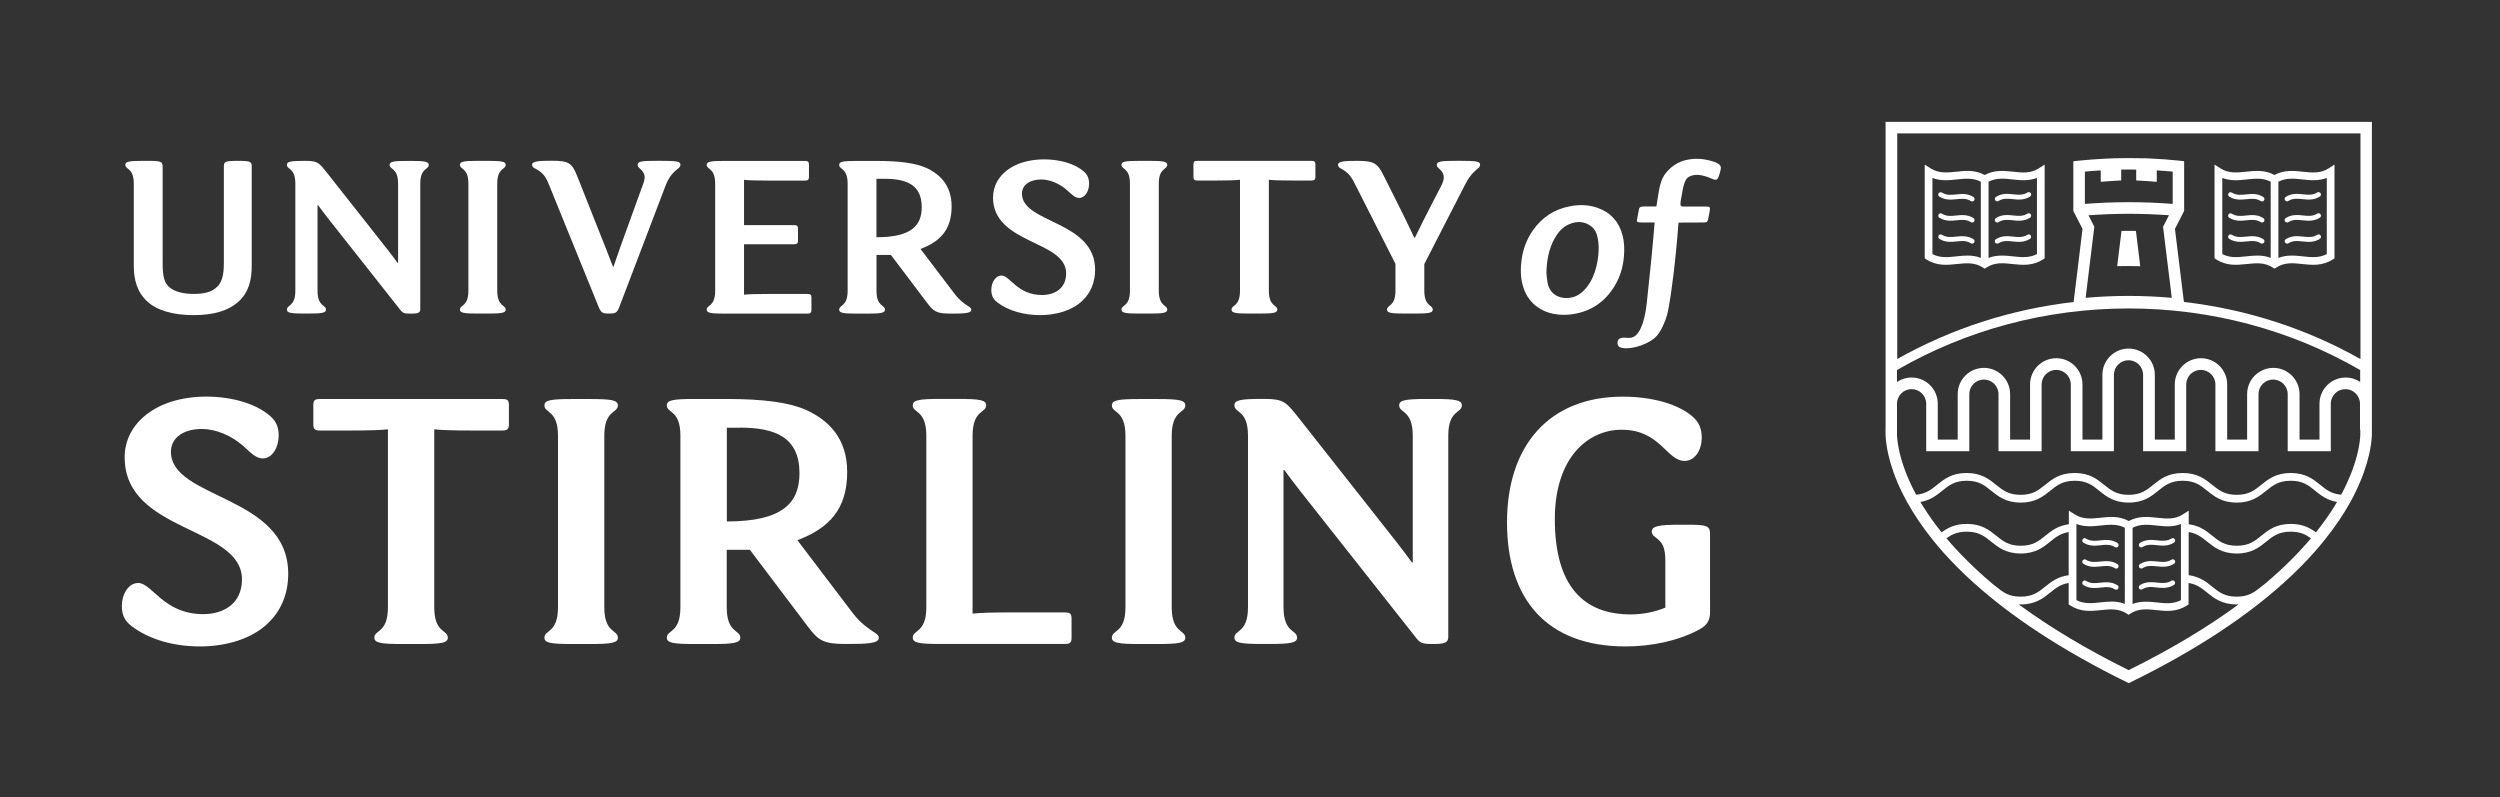
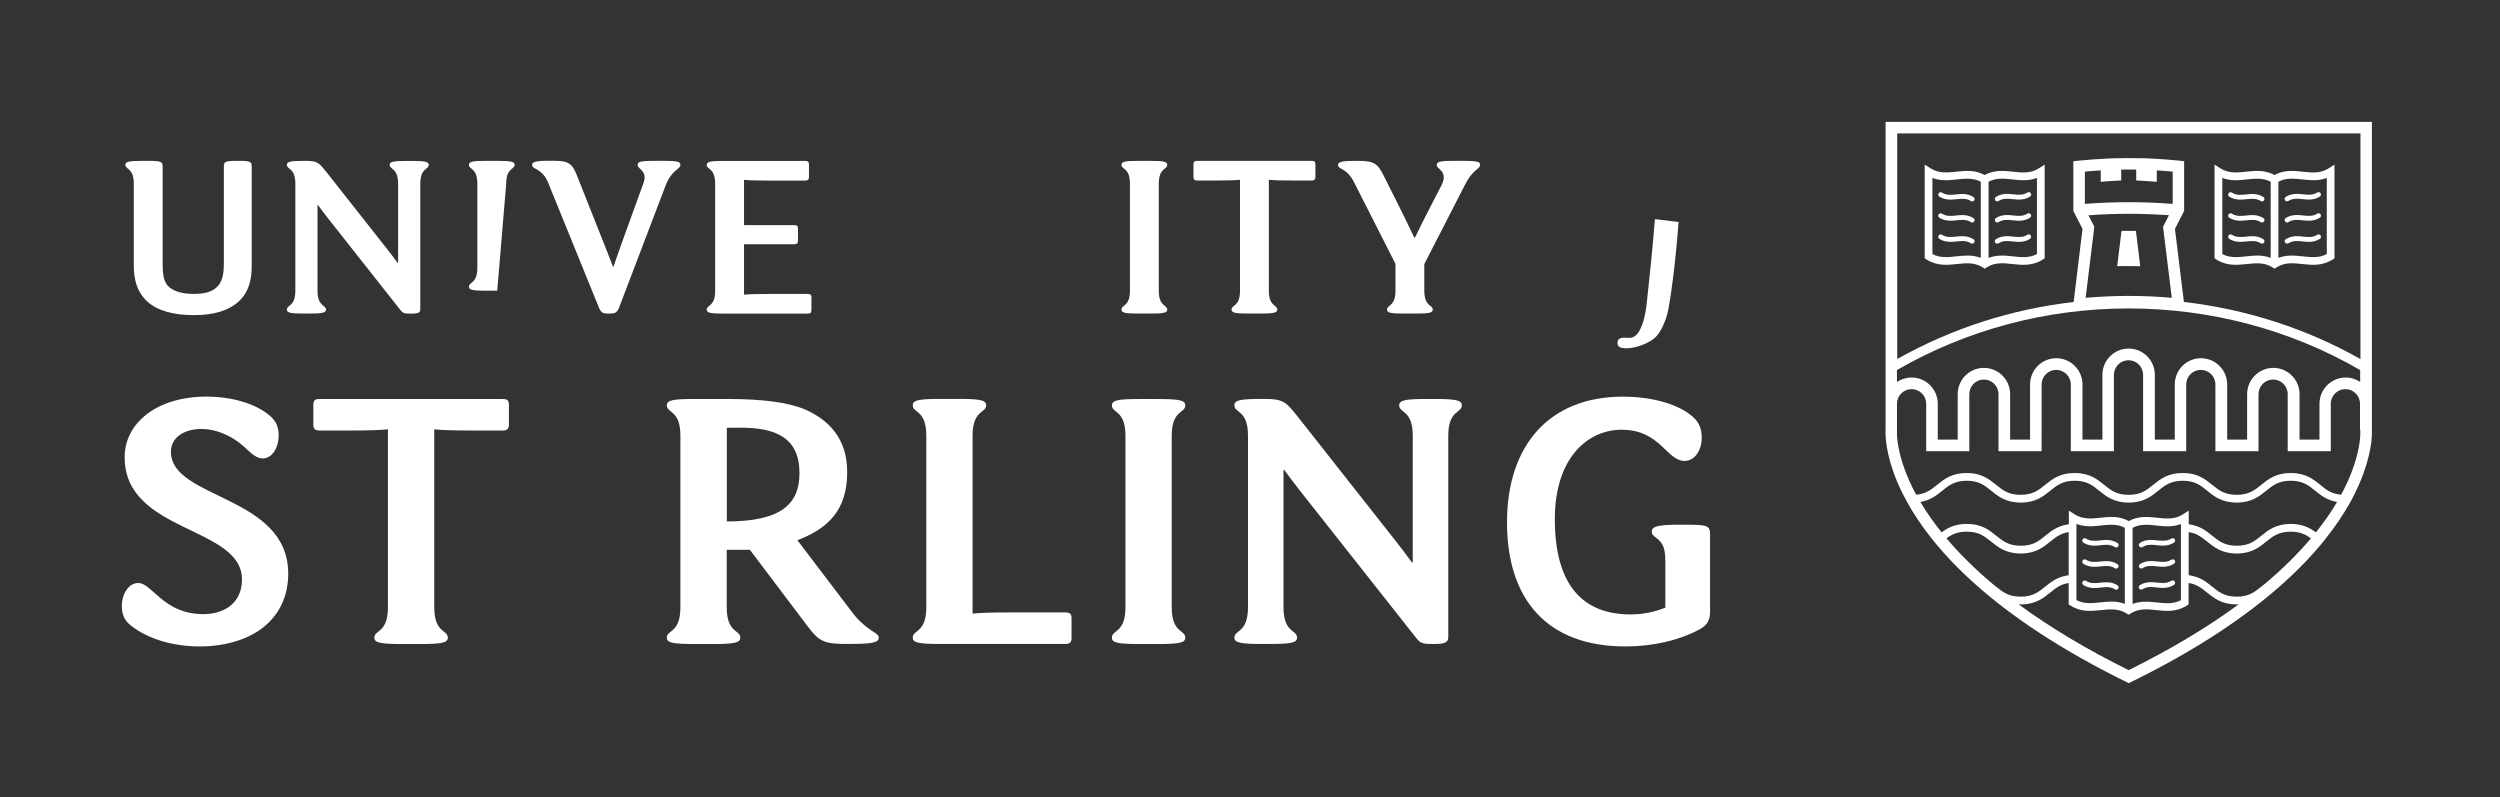
<svg xmlns="http://www.w3.org/2000/svg" version="1.1" id="svg1" width="435" height="138.76" viewBox="0 0 435 138.76" xml:space="preserve">
  <rect x="0" y="0" width="435" height="138.76" fill="#333333" stroke="none" />
  <defs id="defs1" />
  <style type="text/css" id="style1">
	.st0{fill:#FFFFFF;}
</style>
  <path d="m 21.69,79.56 c 0,-5.97 5.62,-10.55 14.23,-10.55 4.16,0 8.54,1.11 11.11,3.4 1.04,0.9 1.46,1.94 1.46,3.4 0,2.02 -1.11,3.96 -2.78,3.96 -1.04,0 -1.94,-0.83 -2.98,-1.8 -2.43,-2.29 -5.28,-3.33 -7.64,-3.33 -3.05,0 -5.35,1.46 -5.35,3.96 0,8.33 20.41,7.5 20.41,21.24 0,3.47 -1.25,6.46 -3.54,8.61 -2.78,2.71 -7.29,4.03 -11.8,4.03 -4.51,0 -8.89,-1.18 -12.01,-3.61 -1.25,-0.97 -1.6,-2.08 -1.6,-3.47 0,-1.94 1.11,-3.96 2.85,-3.96 2.43,0 4.37,5.42 11.32,5.42 3.61,0 6.73,-1.88 6.73,-6.04 0,-9.3 -20.41,-8.06 -20.41,-21.25" style="fill:#ffffff" id="path1-36" />
  <path d="m 87.44,69.43 c 0.83,0 1.11,0.21 1.11,1.04 v 3.4 c 0,0.76 -0.28,1.04 -1.11,1.04 h -5.21 c -3.4,0 -5.42,-0.07 -6.67,-0.21 V 105.67 c 0,4.51 2.36,3.89 2.36,5.28 0,0.9 -1.04,1.11 -4.86,1.11 h -3.06 c -3.82,0 -4.86,-0.21 -4.86,-1.11 0,-1.39 2.36,-0.76 2.36,-5.28 V 74.7 c -1.25,0.14 -3.26,0.21 -6.66,0.21 h -5.21 c -0.83,0 -1.11,-0.28 -1.11,-1.04 v -3.4 c 0,-0.83 0.28,-1.04 1.11,-1.04 h 31.8 z" style="fill:#ffffff" id="path2-0" />
-   <path d="m 105.15,105.67 c 0,4.51 2.36,3.89 2.36,5.28 0,0.9 -1.04,1.11 -4.86,1.11 h -3.06 c -3.82,0 -4.86,-0.21 -4.86,-1.11 0,-1.39 2.36,-0.77 2.36,-5.28 V 75.82 c 0,-4.51 -2.36,-3.89 -2.36,-5.28 0,-0.9 1.04,-1.11 4.86,-1.11 h 3.06 c 3.81,0 4.86,0.21 4.86,1.11 0,1.39 -2.36,0.76 -2.36,5.28 z" style="fill:#ffffff" id="path3-409" />
  <path d="m 138.75,94 9.23,12.15 c 1.32,1.81 2.43,2.78 4.37,4.03 0.42,0.28 0.56,0.49 0.56,0.83 0,0.97 -2.15,1.04 -5.69,1.04 -3.96,0 -4.79,-0.56 -6.67,-3.05 l -10.07,-13.33 h -4.03 V 105.67 c 0,4.51 2.36,3.89 2.36,5.28 0,0.9 -1.04,1.11 -4.86,1.11 h -3.06 c -3.82,0 -4.86,-0.21 -4.86,-1.11 0,-1.39 2.36,-0.76 2.36,-5.28 V 75.81 c 0,-4.51 -2.36,-3.89 -2.36,-5.28 0,-0.9 1.04,-1.11 4.86,-1.11 h 5.55 c 6.46,0 10.9,0.62 13.75,1.88 4.02,1.8 7.22,5 7.22,10.83 0,6.53 -3.2,9.79 -8.68,11.87 m -9.97,-19.58 h -2.29 v 16.31 c 9.58,0 12.64,-3.12 12.64,-8.4 0,-6.25 -4.23,-7.92 -10.34,-7.92" style="fill:#ffffff" id="path4-2" />
  <path d="m 185.34,106.57 c 0.83,0 1.11,0.21 1.11,1.04 v 3.4 c 0,0.76 -0.28,1.04 -1.11,1.04 h -21.66 c -3.82,0 -4.86,-0.21 -4.86,-1.11 0,-1.39 2.36,-0.76 2.36,-5.28 V 75.8 c 0,-4.51 -2.36,-3.89 -2.36,-5.28 0,-0.9 1.04,-1.11 4.86,-1.11 h 3.05 c 3.82,0 4.86,0.21 4.86,1.11 0,1.39 -2.36,0.76 -2.36,5.28 V 106.77 c 1.25,-0.14 3.26,-0.21 6.66,-0.21 h 9.44 z" style="fill:#ffffff" id="path5-4" />
  <path d="m 203.88,105.67 c 0,4.51 2.36,3.89 2.36,5.28 0,0.9 -1.04,1.11 -4.86,1.11 h -3.05 c -3.82,0 -4.86,-0.21 -4.86,-1.11 0,-1.39 2.36,-0.77 2.36,-5.28 V 75.82 c 0,-4.51 -2.36,-3.89 -2.36,-5.28 0,-0.9 1.04,-1.11 4.86,-1.11 h 3.05 c 3.82,0 4.86,0.21 4.86,1.11 0,1.39 -2.36,0.76 -2.36,5.28 z" style="fill:#ffffff" id="path6-9" />
  <path d="M 245.82,97.89 V 75.81 c 0,-4.51 -2.36,-3.89 -2.36,-5.28 0,-0.9 1.04,-1.11 4.86,-1.11 h 1.18 c 3.82,0 4.86,0.21 4.86,1.11 0,1.39 -2.36,0.76 -2.36,5.28 v 34.99 c 0,0.9 -0.42,1.25 -2.43,1.25 h -0.42 c -1.8,0 -2.08,-0.21 -2.84,-1.18 l -20,-25.34 c -0.97,-1.25 -2.15,-2.78 -2.84,-3.75 h -0.14 V 105.66 c 0,4.51 2.36,3.89 2.36,5.28 0,0.9 -1.04,1.11 -4.86,1.11 h -1.18 c -3.82,0 -4.86,-0.21 -4.86,-1.11 0,-1.39 2.36,-0.76 2.36,-5.28 V 75.8 c 0,-4.51 -2.36,-3.89 -2.36,-5.28 0,-0.9 1.04,-1.11 4.86,-1.11 h 0.42 c 3.33,0 3.75,0.62 5.76,3.12 l 17.01,21.59 c 0.97,1.25 2.15,2.78 2.84,3.75 h 0.14 z" style="fill:#ffffff" id="path7-2" />
  <path d="m 282.2,74.77 c -5.97,0 -11.66,4.93 -11.66,15.55 0,11.66 5,16.59 13.19,16.59 2.15,0 4.16,-0.42 6.04,-1.18 v -8.05 c 0,-2.5 -0.49,-3.26 -1.67,-4.16 -0.56,-0.42 -0.69,-0.63 -0.69,-1.04 0,-0.97 1.39,-1.18 5,-1.18 h 1.11 c 3.68,0 4.03,0.21 4.03,1.74 V 106.44 c 0,1.39 -0.41,2.29 -1.8,3.05 -3.54,1.94 -8.19,2.99 -12.91,2.99 -13.68,0 -20.62,-8.19 -20.62,-21.59 0,-13.4 7.36,-21.87 20.14,-21.87 5.34,0 9.79,1.39 12.15,3.47 1.11,0.97 1.59,2.08 1.59,3.68 0,2.15 -1.18,4.03 -2.99,4.03 -3.12,0 -4.23,-5.42 -10.9,-5.42" style="fill:#ffffff" id="path8-91" />
  <path d="m 410.69,62.46 c -9.4,-5.3 -19.84,-8.66 -30.69,-9.92 l -1.56,-12.71 1.6,-3.13 v -8.65 l -0.9,-0.1 c -1.62,-0.17 -3.24,-0.29 -4.83,-0.36 l -1.05,-0.05 v 0 c 0,0 -0.53,0 -0.53,0 -0.83,-0.02 -1.59,-0.03 -2.33,-0.03 -0.74,0 -1.52,0.01 -2.34,0.03 l -0.52,0.02 v 0 c 0,0 -1.05,0.04 -1.05,0.04 -1.59,0.07 -3.21,0.2 -4.83,0.36 l -0.9,0.1 v 8.65 l 1.6,3.12 -1.55,12.72 c -10.84,1.25 -21.29,4.62 -30.69,9.92 V 23.21 h 80.6 v 39.24 z m -47.3,-25 c 2.34,-0.17 4.69,-0.26 7.01,-0.26 2.32,0 4.66,0.09 7,0.25 l -1.03,2.01 1.52,12.36 c -2.5,-0.22 -5.01,-0.33 -7.49,-0.33 -2.48,0 -5,0.11 -7.5,0.33 l 1.51,-12.37 -1.02,-2 z m 3.22,-5.91 c 0.48,-0.04 0.98,-0.07 1.52,-0.1 l 0.96,-0.05 v -1.89 c 0.89,-0.02 1.71,-0.02 2.61,0 v 1.89 l 0.96,0.05 c 0.56,0.03 1.06,0.06 1.53,0.1 l 1.09,0.09 v -1.99 c 0.92,0.06 1.84,0.12 2.77,0.21 v 5.62 c -2.55,-0.2 -5.11,-0.3 -7.64,-0.3 -2.53,0 -5.09,0.1 -7.64,0.3 v -5.62 c 0.92,-0.09 1.84,-0.16 2.76,-0.21 v 1.99 l 1.09,-0.09 z m 44.08,34.92 c -0.73,-0.49 -1.6,-0.78 -2.54,-0.78 -2.51,0 -4.56,2.04 -4.56,4.56 v 6.24 h -3.47 v -7.92 c 0,-2.51 -2.05,-4.56 -4.56,-4.56 -2.51,0 -4.56,2.05 -4.56,4.56 v 7.92 h -3.47 v -9.6 c 0,-2.51 -2.05,-4.56 -4.56,-4.56 -2.51,0 -4.56,2.05 -4.56,4.56 v 9.6 h -3.47 v -11.28 c 0,-2.51 -2.04,-4.56 -4.56,-4.56 -2.52,0 -4.56,2.05 -4.56,4.56 v 11.28 h -3.47 v -9.6 c 0,-2.51 -2.04,-4.56 -4.56,-4.56 -2.52,0 -4.56,2.05 -4.56,4.56 v 9.6 h -3.47 v -7.92 c 0,-2.51 -2.04,-4.56 -4.56,-4.56 -2.52,0 -4.56,2.05 -4.56,4.56 v 7.92 h -3.47 v -6.24 c 0,-2.52 -2.04,-4.56 -4.56,-4.56 -0.94,0 -1.82,0.29 -2.54,0.78 v -2.08 c 12.1,-7.01 26.01,-10.72 40.3,-10.72 14.29,0 28.2,3.71 40.3,10.72 v 2.08 z m 0,8.29 v 0.97 c -0.03,0.62 -0.13,1.57 -0.4,2.79 -0.39,1.75 -1.21,4.38 -2.93,7.56 -1.7,-0.15 -2.62,-0.88 -3.65,-1.73 -1.19,-0.96 -2.53,-2.05 -5.12,-2.05 -2.59,0 -3.93,1.09 -5.12,2.05 -1.16,0.94 -2.16,1.75 -4.28,1.75 -2.12,0 -3.11,-0.81 -4.28,-1.75 -1.19,-0.96 -2.53,-2.05 -5.12,-2.05 -2.59,0 -3.93,1.09 -5.12,2.05 -1.16,0.94 -2.16,1.75 -4.28,1.75 -2.12,0 -3.12,-0.81 -4.28,-1.75 -1.19,-0.96 -2.53,-2.05 -5.12,-2.05 -2.59,0 -3.93,1.09 -5.12,2.05 -1.16,0.94 -2.16,1.75 -4.28,1.75 -2.12,0 -3.11,-0.81 -4.28,-1.75 -1.19,-0.96 -2.53,-2.05 -5.12,-2.05 -2.59,0 -3.93,1.09 -5.12,2.05 -1.04,0.84 -1.96,1.58 -3.66,1.73 -1.72,-3.18 -2.54,-5.81 -2.93,-7.56 -0.27,-1.23 -0.37,-2.18 -0.4,-2.79 v -5.48 c 0,-1.41 1.14,-2.54 2.54,-2.54 1.4,0 2.54,1.14 2.54,2.54 v 8.26 h 7.5 v -9.93 c 0,-1.4 1.14,-2.54 2.54,-2.54 1.4,0 2.54,1.14 2.54,2.54 v 9.93 h 7.5 V 66.9 c 0,-1.4 1.14,-2.54 2.54,-2.54 1.4,0 2.54,1.14 2.54,2.54 v 11.61 h 7.5 V 65.22 c 0,-1.4 1.14,-2.54 2.54,-2.54 1.4,0 2.54,1.14 2.54,2.54 v 13.29 h 7.5 V 66.9 c 0,-1.4 1.14,-2.54 2.54,-2.54 1.4,0 2.54,1.14 2.54,2.54 v 11.61 h 7.5 v -9.93 c 0,-1.4 1.14,-2.54 2.54,-2.54 1.4,0 2.54,1.14 2.54,2.54 v 9.93 h 7.5 v -8.26 c 0,-1.41 1.14,-2.54 2.54,-2.54 1.4,0 2.54,1.14 2.54,2.54 v 4.51 z m -4.45,13.27 c -0.96,1.54 -2.05,3.08 -3.27,4.6 -1.04,-0.77 -2.31,-1.47 -4.37,-1.47 -2.59,0 -3.93,1.09 -5.12,2.05 -1.16,0.94 -2.16,1.75 -4.28,1.75 -2.12,0 -3.11,-0.81 -4.28,-1.75 -1.01,-0.83 -2.15,-1.74 -4.08,-1.99 v -2.37 l -0.64,0.41 -0.39,0.25 c -1.43,0.91 -2.9,0.75 -4.45,0.58 -1.6,-0.17 -3.25,-0.35 -4.95,0.57 -1.7,-0.92 -3.35,-0.75 -4.95,-0.57 -1.55,0.16 -3.02,0.32 -4.45,-0.58 l -0.39,-0.25 -0.64,-0.41 v 2.37 c -1.93,0.25 -3.06,1.16 -4.08,1.99 -1.16,0.94 -2.16,1.75 -4.28,1.75 -2.12,0 -3.11,-0.81 -4.28,-1.75 -1.19,-0.96 -2.53,-2.05 -5.12,-2.05 -2.07,0 -3.34,0.7 -4.38,1.47 -1.23,-1.53 -2.32,-3.07 -3.28,-4.61 -0.14,-0.23 -0.28,-0.46 -0.41,-0.68 1.76,-0.3 2.82,-1.16 3.79,-1.94 1.16,-0.94 2.16,-1.75 4.28,-1.75 2.12,0 3.11,0.81 4.27,1.75 1.19,0.96 2.53,2.05 5.12,2.05 2.59,0 3.93,-1.09 5.12,-2.05 1.16,-0.94 2.16,-1.75 4.28,-1.75 2.12,0 3.11,0.81 4.27,1.75 1.19,0.96 2.53,2.05 5.12,2.05 2.59,0 3.93,-1.09 5.12,-2.05 1.16,-0.94 2.16,-1.75 4.28,-1.75 2.12,0 3.11,0.81 4.27,1.75 1.19,0.96 2.53,2.05 5.12,2.05 2.59,0 3.93,-1.09 5.12,-2.05 1.16,-0.94 2.16,-1.75 4.28,-1.75 2.12,0 3.11,0.81 4.27,1.75 0.97,0.78 2.03,1.65 3.79,1.94 -0.13,0.22 -0.27,0.45 -0.41,0.68 m -12.08,13.51 c -0.24,0.18 -0.47,0.36 -0.69,0.54 -1.16,0.94 -2.16,1.75 -4.28,1.75 -2.12,0 -3.11,-0.81 -4.28,-1.75 -1.01,-0.82 -2.15,-1.74 -4.08,-1.99 v -7.5 c 1.44,0.22 2.28,0.91 3.24,1.68 1.19,0.96 2.53,2.05 5.12,2.05 2.59,0 3.93,-1.09 5.12,-2.05 1.16,-0.94 2.16,-1.75 4.28,-1.75 1.65,0 2.62,0.5 3.52,1.16 -2.26,2.67 -4.91,5.3 -7.95,7.86 m -23.09,3.56 V 91.84 c 1.33,-0.7 2.7,-0.56 4.14,-0.4 0.7,0.07 1.4,0.15 2.12,0.14 0.71,-0.01 1.43,-0.12 2.15,-0.4 0,0 0,0 0,0 v 0 V 104.43 c -1.33,0.7 -2.7,0.56 -4.14,0.4 -0.75,-0.08 -1.52,-0.16 -2.3,-0.13 -0.65,0.03 -1.31,0.14 -1.98,0.39 m -9.76,-0.67 v -13.25 0 c 0,0 0,0 0,0 0.73,0.28 1.45,0.38 2.16,0.4 0.71,0.02 1.42,-0.06 2.12,-0.14 1.44,-0.15 2.81,-0.3 4.14,0.4 V 105.08 c -0.67,-0.26 -1.33,-0.37 -1.98,-0.4 -0.12,0 -0.24,0 -0.36,0 -0.65,0 -1.3,0.07 -1.94,0.14 -1.44,0.15 -2.81,0.3 -4.14,-0.4 m 9.09,12.19 c -7.28,-3.6 -13.69,-7.44 -19.14,-11.45 0.12,0 0.23,0.01 0.35,0.01 2.59,0 3.93,-1.09 5.12,-2.05 0.95,-0.77 1.8,-1.46 3.23,-1.68 v 3.73 l 0.31,0.2 c 1.83,1.16 3.6,0.97 5.31,0.79 1.55,-0.16 3.02,-0.32 4.45,0.58 l 0.36,0.23 0.36,-0.23 c 1.43,-0.91 2.9,-0.75 4.45,-0.58 1.71,0.18 3.49,0.37 5.31,-0.79 l 0.31,-0.2 v -3.73 c 1.44,0.22 2.28,0.91 3.24,1.68 1.19,0.96 2.53,2.05 5.12,2.05 0.12,0 0.24,0 0.35,-0.01 -5.45,4.01 -11.86,7.85 -19.15,11.45 m -23.76,-15.1 c -3.03,-2.56 -5.68,-5.18 -7.92,-7.84 0.9,-0.67 1.87,-1.16 3.52,-1.16 2.11,0 3.11,0.81 4.27,1.75 1.19,0.96 2.53,2.05 5.12,2.05 2.59,0 3.93,-1.09 5.12,-2.05 0.95,-0.77 1.8,-1.45 3.23,-1.68 V 100.09 c -1.93,0.25 -3.06,1.16 -4.08,1.98 -1.16,0.94 -2.16,1.75 -4.28,1.75 -2.12,0 -3.11,-0.81 -4.28,-1.75 -0.23,-0.19 -0.46,-0.38 -0.72,-0.57 m 66.12,-26.74 v 0 -53.56 h -84.62 v 53.56 c 0,0 -0.03,0.37 0,1.04 0.04,0.76 0.16,1.9 0.5,3.38 0.41,1.79 1.15,4.06 2.46,6.69 0.25,0.5 0.52,1.01 0.81,1.53 1.11,2 2.54,4.17 4.39,6.48 0.28,0.34 0.56,0.69 0.85,1.04 1.39,1.65 2.99,3.36 4.84,5.12 0.51,0.48 1.04,0.97 1.59,1.46 6.17,5.54 14.81,11.48 26.87,17.37 12.07,-5.88 20.7,-11.83 26.87,-17.37 0.55,-0.49 1.08,-0.98 1.58,-1.46 1.85,-1.76 3.46,-3.47 4.84,-5.12 0.29,-0.35 0.58,-0.69 0.85,-1.04 1.85,-2.31 3.28,-4.48 4.39,-6.47 0.29,-0.52 0.56,-1.03 0.8,-1.53 1.31,-2.63 2.05,-4.91 2.47,-6.7 0.34,-1.47 0.46,-2.62 0.5,-3.38 0.03,-0.67 0,-1.03 0,-1.04" style="fill:#ffffff" id="path9-09" />
  <path d="m 386.68,30.96 c 1.46,0.57 2.89,0.41 4.28,0.26 1.44,-0.15 2.81,-0.3 4.14,0.4 v 13.25 c -0.79,-0.31 -1.57,-0.4 -2.34,-0.4 -0.66,0 -1.3,0.07 -1.94,0.14 -1.44,0.15 -2.81,0.3 -4.14,-0.4 z m 9.76,0.66 c 1.33,-0.7 2.7,-0.56 4.14,-0.4 1.39,0.15 2.82,0.3 4.28,-0.26 v 13.25 c -1.33,0.7 -2.7,0.56 -4.14,0.4 -1.39,-0.15 -2.82,-0.3 -4.28,0.27 V 31.63 Z m -5.48,14.32 c 1.55,-0.16 3.02,-0.32 4.45,0.58 l 0.36,0.23 0.36,-0.23 c 1.43,-0.91 2.9,-0.75 4.45,-0.58 1.71,0.18 3.49,0.37 5.31,-0.79 l 0.31,-0.2 V 28.64 l -1.03,0.66 c -1.43,0.91 -2.9,0.75 -4.45,0.58 -1.6,-0.17 -3.26,-0.35 -4.96,0.57 -1.7,-0.92 -3.35,-0.75 -4.95,-0.57 -1.55,0.16 -3.02,0.32 -4.45,-0.58 l -1.03,-0.66 v 16.31 l 0.31,0.2 c 1.82,1.16 3.6,0.97 5.31,0.79" style="fill:#ffffff" id="path10-30" />
  <path d="m 387.89,34.21 c 1.04,0.66 2.08,0.54 3.01,0.45 0.86,-0.09 1.68,-0.18 2.47,0.32 0.07,0.05 0.15,0.07 0.23,0.07 0.14,0 0.27,-0.07 0.35,-0.19 0.12,-0.2 0.07,-0.46 -0.13,-0.58 -1.04,-0.66 -2.09,-0.55 -3.01,-0.45 -0.86,0.09 -1.68,0.18 -2.47,-0.32 -0.2,-0.12 -0.45,-0.07 -0.58,0.13 -0.12,0.2 -0.07,0.45 0.13,0.58" style="fill:#ffffff" id="path11-03" />
  <path d="m 387.89,37.88 c 1.04,0.66 2.08,0.55 3.01,0.45 0.86,-0.09 1.68,-0.18 2.47,0.32 0.07,0.05 0.15,0.07 0.23,0.07 0.14,0 0.27,-0.07 0.35,-0.19 0.12,-0.2 0.07,-0.46 -0.13,-0.58 -1.04,-0.66 -2.09,-0.55 -3.01,-0.45 -0.86,0.09 -1.68,0.18 -2.47,-0.32 -0.2,-0.12 -0.45,-0.07 -0.58,0.13 -0.12,0.2 -0.07,0.45 0.13,0.58" style="fill:#ffffff" id="path12-01" />
  <path d="m 390.9,42.01 c 0.86,-0.09 1.68,-0.18 2.47,0.32 0.07,0.05 0.15,0.06 0.22,0.06 0.14,0 0.28,-0.07 0.36,-0.19 0.12,-0.2 0.07,-0.45 -0.13,-0.58 -1.04,-0.66 -2.09,-0.54 -3.01,-0.45 -0.86,0.09 -1.68,0.18 -2.47,-0.32 -0.2,-0.12 -0.46,-0.07 -0.58,0.13 -0.12,0.19 -0.07,0.45 0.13,0.58 1.04,0.66 2.09,0.54 3.01,0.45" style="fill:#ffffff" id="path13-98" />
  <path d="m 400.65,42.01 c 0.92,0.1 1.97,0.21 3.01,-0.45 0.19,-0.12 0.25,-0.39 0.13,-0.58 -0.12,-0.2 -0.38,-0.26 -0.58,-0.13 -0.79,0.5 -1.6,0.41 -2.47,0.32 -0.92,-0.1 -1.97,-0.21 -3.01,0.45 -0.2,0.12 -0.25,0.38 -0.13,0.58 0.08,0.13 0.22,0.19 0.36,0.19 0.08,0 0.15,-0.02 0.22,-0.06 0.79,-0.5 1.61,-0.41 2.47,-0.32" style="fill:#ffffff" id="path14-6" />
  <path d="m 397.95,38.72 c 0.08,0 0.15,-0.02 0.22,-0.07 0.79,-0.5 1.61,-0.41 2.47,-0.32 0.92,0.1 1.97,0.21 3.01,-0.45 0.2,-0.12 0.25,-0.38 0.13,-0.58 -0.12,-0.2 -0.38,-0.25 -0.58,-0.13 -0.79,0.5 -1.61,0.41 -2.47,0.32 -0.92,-0.1 -1.97,-0.21 -3.01,0.45 -0.19,0.12 -0.25,0.38 -0.13,0.58 0.08,0.12 0.22,0.19 0.36,0.19" style="fill:#ffffff" id="path15-9" />
  <path d="m 397.95,35.04 c 0.08,0 0.15,-0.02 0.22,-0.07 0.79,-0.5 1.61,-0.41 2.47,-0.32 0.92,0.1 1.97,0.21 3.01,-0.45 0.2,-0.12 0.25,-0.38 0.13,-0.58 -0.12,-0.19 -0.38,-0.25 -0.58,-0.13 -0.79,0.5 -1.61,0.41 -2.47,0.32 -0.92,-0.1 -1.97,-0.21 -3.01,0.45 -0.19,0.12 -0.25,0.38 -0.13,0.58 0.08,0.12 0.22,0.19 0.36,0.19" style="fill:#ffffff" id="path16-0" />
  <path d="m 336.24,30.96 c 1.46,0.57 2.89,0.41 4.28,0.26 1.44,-0.15 2.81,-0.3 4.14,0.4 v 13.25 c -0.79,-0.31 -1.57,-0.4 -2.34,-0.4 -0.65,0 -1.3,0.07 -1.94,0.14 -1.44,0.16 -2.81,0.3 -4.14,-0.4 z m 9.77,0.66 c 1.33,-0.7 2.7,-0.56 4.14,-0.4 1.39,0.15 2.82,0.3 4.28,-0.26 v 13.25 c -1.33,0.7 -2.7,0.56 -4.14,0.4 -1.39,-0.15 -2.82,-0.3 -4.28,0.27 V 31.63 Z m -5.48,14.32 c 1.55,-0.16 3.02,-0.32 4.45,0.58 l 0.36,0.23 0.36,-0.23 c 1.43,-0.91 2.9,-0.75 4.45,-0.58 1.71,0.18 3.49,0.37 5.31,-0.79 l 0.31,-0.2 V 28.64 l -1.03,0.66 c -1.43,0.91 -2.9,0.75 -4.45,0.58 -1.6,-0.17 -3.26,-0.35 -4.96,0.57 -1.7,-0.92 -3.35,-0.75 -4.95,-0.57 -1.55,0.16 -3.02,0.32 -4.45,-0.58 l -1.03,-0.66 v 16.31 l 0.31,0.2 c 1.82,1.16 3.6,0.97 5.31,0.79" style="fill:#ffffff" id="path17-1" />
  <path d="m 337.45,34.21 c 1.04,0.66 2.08,0.54 3.01,0.45 0.86,-0.09 1.68,-0.18 2.47,0.32 0.07,0.05 0.15,0.07 0.23,0.07 0.14,0 0.27,-0.07 0.35,-0.19 0.12,-0.2 0.07,-0.46 -0.13,-0.58 -1.04,-0.66 -2.09,-0.55 -3.01,-0.45 -0.86,0.09 -1.68,0.18 -2.47,-0.32 -0.2,-0.12 -0.45,-0.07 -0.58,0.13 -0.12,0.2 -0.07,0.45 0.13,0.58" style="fill:#ffffff" id="path18-64" />
  <path d="m 337.45,37.88 c 1.04,0.66 2.08,0.54 3.01,0.45 0.86,-0.09 1.68,-0.18 2.47,0.32 0.07,0.05 0.15,0.07 0.23,0.07 0.14,0 0.27,-0.07 0.35,-0.19 0.12,-0.2 0.07,-0.46 -0.13,-0.58 -1.04,-0.66 -2.09,-0.55 -3.01,-0.45 -0.86,0.09 -1.68,0.18 -2.47,-0.32 -0.2,-0.12 -0.45,-0.07 -0.58,0.13 -0.12,0.2 -0.07,0.45 0.13,0.58" style="fill:#ffffff" id="path19-4" />
  <path d="m 340.46,42.01 c 0.86,-0.09 1.68,-0.18 2.47,0.32 0.07,0.05 0.15,0.06 0.22,0.06 0.14,0 0.28,-0.07 0.36,-0.19 0.12,-0.2 0.07,-0.45 -0.13,-0.58 -1.04,-0.66 -2.09,-0.54 -3.01,-0.45 -0.86,0.09 -1.68,0.18 -2.47,-0.32 -0.2,-0.12 -0.46,-0.07 -0.58,0.13 -0.12,0.19 -0.07,0.45 0.13,0.58 1.04,0.66 2.09,0.54 3.01,0.45" style="fill:#ffffff" id="path20-8" />
  <path d="m 350.21,42.01 c 0.92,0.1 1.97,0.21 3.01,-0.45 0.19,-0.12 0.25,-0.39 0.13,-0.58 -0.12,-0.2 -0.38,-0.26 -0.58,-0.13 -0.79,0.5 -1.6,0.41 -2.47,0.32 -0.92,-0.1 -1.97,-0.21 -3.01,0.45 -0.2,0.12 -0.25,0.38 -0.13,0.58 0.08,0.13 0.22,0.19 0.36,0.19 0.08,0 0.15,-0.02 0.22,-0.06 0.79,-0.5 1.61,-0.41 2.47,-0.32" style="fill:#ffffff" id="path21-6" />
  <path d="m 347.52,38.72 c 0.08,0 0.15,-0.02 0.23,-0.07 0.79,-0.5 1.6,-0.41 2.47,-0.32 0.92,0.1 1.97,0.21 3.01,-0.45 0.2,-0.12 0.25,-0.38 0.13,-0.58 -0.12,-0.2 -0.39,-0.25 -0.58,-0.13 -0.79,0.5 -1.61,0.41 -2.47,0.32 -0.92,-0.1 -1.97,-0.21 -3.01,0.45 -0.19,0.12 -0.25,0.38 -0.13,0.58 0.08,0.12 0.22,0.19 0.35,0.19" style="fill:#ffffff" id="path22-14" />
  <path d="m 347.52,35.04 c 0.08,0 0.15,-0.02 0.23,-0.07 0.79,-0.5 1.6,-0.41 2.47,-0.32 0.92,0.1 1.97,0.21 3.01,-0.45 0.2,-0.12 0.25,-0.38 0.13,-0.58 -0.12,-0.19 -0.39,-0.25 -0.58,-0.13 -0.79,0.5 -1.61,0.41 -2.47,0.32 -0.92,-0.1 -1.97,-0.21 -3.01,0.45 -0.19,0.12 -0.25,0.38 -0.13,0.58 0.08,0.12 0.22,0.19 0.35,0.19" style="fill:#ffffff" id="path23-08" />
  <path d="m 372.4,46.32 -0.75,-6.14 c -0.42,0 -0.84,-0.01 -1.27,-0.01 -0.43,0 -0.83,0 -1.24,0.01 l -0.75,6.13 c 0.59,-0.01 1.18,-0.02 1.78,-0.02 0.74,0 1.49,0.01 2.23,0.03" style="fill:#ffffff" id="path24-1" />
  <path d="m 362.51,94.42 c 1.04,0.66 2.08,0.55 3.01,0.45 0.16,-0.02 0.31,-0.03 0.47,-0.05 0.69,-0.06 1.35,-0.04 2,0.37 0.07,0.05 0.15,0.07 0.23,0.07 0.14,0 0.27,-0.07 0.35,-0.2 0.07,-0.1 0.08,-0.22 0.05,-0.33 -0.03,-0.1 -0.09,-0.19 -0.18,-0.25 -0.43,-0.27 -0.87,-0.41 -1.29,-0.48 -0.6,-0.09 -1.18,-0.03 -1.72,0.03 -0.13,0.01 -0.26,0.03 -0.39,0.04 -0.72,0.07 -1.41,0.06 -2.08,-0.36 -0.19,-0.12 -0.45,-0.07 -0.58,0.13 -0.12,0.2 -0.07,0.45 0.13,0.58" style="fill:#ffffff" id="path25-03" />
  <path d="m 362.51,98.1 c 1.04,0.66 2.08,0.55 3.01,0.45 0.86,-0.09 1.68,-0.18 2.47,0.32 0.07,0.05 0.15,0.07 0.23,0.07 0.14,0 0.27,-0.07 0.35,-0.2 0.12,-0.19 0.07,-0.45 -0.13,-0.58 -1.04,-0.66 -2.09,-0.54 -3.01,-0.45 -0.86,0.09 -1.68,0.18 -2.47,-0.32 -0.19,-0.12 -0.45,-0.07 -0.58,0.13 -0.12,0.2 -0.07,0.45 0.13,0.58" style="fill:#ffffff" id="path26-11" />
  <path d="m 366.23,102.16 c 0.61,-0.03 1.19,0.02 1.76,0.39 0.07,0.04 0.15,0.06 0.23,0.06 0.14,0 0.27,-0.07 0.35,-0.19 0.12,-0.2 0.07,-0.45 -0.13,-0.58 -0.15,-0.1 -0.3,-0.17 -0.45,-0.24 -0.89,-0.39 -1.77,-0.29 -2.56,-0.21 -0.06,0 -0.11,0.01 -0.17,0.02 -0.8,0.09 -1.56,0.13 -2.3,-0.34 -0.19,-0.12 -0.45,-0.07 -0.58,0.13 -0.06,0.09 -0.07,0.2 -0.06,0.3 0,0.04 0.02,0.07 0.03,0.11 0.03,0.07 0.08,0.13 0.15,0.18 0.56,0.36 1.13,0.49 1.68,0.52 0.46,0.02 0.91,-0.02 1.33,-0.07 0.24,-0.03 0.47,-0.05 0.71,-0.06" style="fill:#ffffff" id="path27-5" />
  <path d="m 374.57,102.16 c 0.23,0.01 0.46,0.04 0.7,0.06 0.42,0.05 0.87,0.09 1.33,0.07 0.55,-0.03 1.11,-0.16 1.68,-0.52 0.07,-0.04 0.12,-0.11 0.15,-0.18 0.02,-0.03 0.03,-0.07 0.03,-0.11 0.02,-0.1 0,-0.2 -0.06,-0.3 -0.12,-0.19 -0.38,-0.25 -0.58,-0.13 -0.74,0.47 -1.5,0.42 -2.3,0.34 -0.06,0 -0.11,-0.01 -0.17,-0.02 -0.79,-0.08 -1.68,-0.18 -2.56,0.21 -0.15,0.06 -0.3,0.14 -0.45,0.24 -0.2,0.12 -0.25,0.38 -0.13,0.58 0.08,0.12 0.22,0.19 0.36,0.19 0.08,0 0.15,-0.02 0.22,-0.07 0.57,-0.36 1.16,-0.41 1.77,-0.38" style="fill:#ffffff" id="path28-0" />
  <path d="m 372.58,98.93 c 0.08,0 0.15,-0.02 0.23,-0.07 0.79,-0.5 1.6,-0.41 2.47,-0.32 0.92,0.1 1.97,0.21 3.01,-0.45 0.2,-0.12 0.25,-0.38 0.13,-0.58 -0.12,-0.19 -0.38,-0.25 -0.58,-0.13 -0.79,0.5 -1.61,0.41 -2.47,0.32 -0.92,-0.1 -1.97,-0.21 -3.01,0.45 -0.19,0.12 -0.25,0.38 -0.13,0.58 0.08,0.12 0.22,0.19 0.35,0.19" style="fill:#ffffff" id="path29-84" />
  <path d="m 372.58,95.25 c 0.08,0 0.15,-0.02 0.23,-0.07 0.65,-0.41 1.31,-0.42 2,-0.37 0.15,0.01 0.31,0.03 0.46,0.05 0.92,0.1 1.97,0.21 3.01,-0.45 0.2,-0.12 0.25,-0.38 0.13,-0.58 -0.12,-0.19 -0.38,-0.25 -0.58,-0.13 -0.67,0.42 -1.36,0.42 -2.08,0.36 -0.13,-0.01 -0.26,-0.02 -0.39,-0.04 -0.54,-0.06 -1.12,-0.12 -1.71,-0.03 -0.43,0.06 -0.86,0.2 -1.3,0.48 -0.09,0.06 -0.15,0.15 -0.18,0.25 -0.03,0.11 -0.02,0.23 0.05,0.33 0.08,0.12 0.22,0.19 0.35,0.19" style="fill:#ffffff" id="path30-9" />
-   <path d="m 292.04,38.73 c 0.1,0 3.92,0 4.49,-0.02 0.48,-0.02 0.6,-0.14 0.7,-0.62 0.09,-0.46 0.17,-0.92 0.26,-1.39 0.12,-0.64 0.03,-0.76 -0.62,-0.76 -1.4,0 -2.48,0 -3.88,0 -0.06,0 -0.41,0.04 -0.54,-0.17 -0.1,-0.16 -0.04,-0.56 0,-0.87 0.54,-3.12 0.69,-3.98 1.92,-4.35 1.6,-0.48 3.46,0.59 3.88,0.7 0.38,0.1 0.57,-0.02 0.73,-0.38 0.19,-0.42 0.31,-0.93 0.42,-1.37 0.11,-0.46 -0.06,-0.8 -0.47,-1.04 -0.22,-0.12 -0.45,-0.23 -0.68,-0.31 -1.67,-0.53 -3.22,-0.72 -5.08,-0.26 -0.7,0.2 -1.67,0.58 -2.63,1.47 -1.53,1.42 -1.74,2.73 -2.15,5.43 -0.09,0.57 -0.18,1.14 -0.18,1.14 0,0 -1.43,0 -2.14,0 -0.14,0 -0.26,0 -0.41,0.03 -0.26,0.04 -0.43,0.17 -0.48,0.42 -0.12,0.62 -0.25,1.25 -0.35,1.88 -0.05,0.29 0.05,0.39 0.34,0.42 0.16,0.02 0.32,0.03 0.48,0.03 h 2.18 c 0,0 0.64,0.02 0.64,0.02 m -19.39,8.82 c 0.04,0.33 0.07,0.93 0.17,1.53 0.16,0.93 0.57,1.73 1.39,2.26 1.25,0.8 3.19,0.66 4.4,-0.31 0.93,-0.74 1.59,-1.67 2.08,-2.75 0.56,-1.25 0.86,-2.57 0.99,-3.93 0.09,-1.01 0.09,-2.03 -0.13,-3.03 -0.16,-0.75 -0.46,-1.44 -1.08,-1.92 -1.23,-0.95 -2.58,-0.95 -3.93,-0.36 -1.15,0.51 -1.91,1.44 -2.51,2.52 -0.97,1.78 -1.34,3.71 -1.39,5.99 m 3.15,7.24 c -1.25,-0.02 -2.46,-0.19 -3.61,-0.73 -1.91,-0.9 -3.11,-2.39 -3.66,-4.42 -0.4,-1.47 -0.39,-2.97 -0.19,-4.47 0.25,-1.86 0.9,-3.57 1.98,-5.11 1.56,-2.23 3.69,-3.63 6.37,-4.16 1.66,-0.33 3.31,-0.29 4.91,0.28 2.26,0.81 3.68,2.41 4.29,4.73 0.33,1.23 0.36,2.48 0.25,3.75 -0.15,1.74 -0.62,3.38 -1.5,4.9 -1.76,3.02 -4.37,4.77 -7.86,5.16 -0.32,0.04 -0.65,0.04 -0.97,0.06" style="fill:#ffffff" id="path31-3" />
  <path d="m 292.07,38.61 c -0.54,7.27 -1.31,12.71 -1.68,14.68 -0.18,0.96 -0.34,1.94 -0.98,3.29 -0.39,0.83 -0.6,1.2 -1.08,1.8 -1.14,1.39 -4.19,2.43 -5.86,2.19 -0.27,-0.04 -0.79,-0.07 -0.97,-0.56 -0.09,-0.25 -0.07,-0.66 0.07,-0.86 0.49,-0.69 1.54,-0.22 2.35,-0.41 1.96,-0.47 2.5,-4.91 2.62,-6.04 0.53,-4.76 1.01,-9.57 1.42,-14.57 l 4.11,0.49 z" style="fill:#ffffff" id="path32-0" />
  <path d="m 25.79,27.99 c 2.29,0 2.51,0.13 2.51,1.08 v 16.71 c 0,2.21 0.22,3.46 1.26,4.28 0.91,0.69 2.25,1.08 4.15,1.08 1.9,0 3.07,-0.35 3.9,-1.08 1.04,-0.87 1.34,-2.21 1.34,-4.28 V 29.07 c 0,-0.95 0.13,-1.08 2.43,-1.08 2.3,0 2.42,0.13 2.42,1.08 v 17.1 c 0,2.6 -0.52,4.63 -2.21,6.23 -1.77,1.64 -4.33,2.43 -7.88,2.43 -3.55,0 -6.36,-0.78 -8.09,-2.38 -1.77,-1.64 -2.34,-3.76 -2.34,-6.28 V 31.97 c 0,-2.81 -1.47,-2.42 -1.47,-3.29 0,-0.56 0.65,-0.69 3.03,-0.69 z" style="fill:#ffffff" id="path33-5" />
  <path d="M 69.27,45.74 V 31.98 c 0,-2.82 -1.47,-2.43 -1.47,-3.29 0,-0.56 0.65,-0.69 3.03,-0.69 h 0.74 c 2.38,0 3.03,0.13 3.03,0.69 0,0.87 -1.47,0.48 -1.47,3.29 v 21.81 c 0,0.56 -0.26,0.78 -1.52,0.78 h -0.26 c -1.12,0 -1.3,-0.13 -1.77,-0.74 l -12.47,-15.8 c -0.61,-0.78 -1.34,-1.73 -1.77,-2.34 h -0.09 v 14.89 c 0,2.81 1.47,2.43 1.47,3.29 0,0.56 -0.65,0.69 -3.03,0.69 h -0.74 c -2.38,0 -3.03,-0.13 -3.03,-0.69 0,-0.87 1.47,-0.48 1.47,-3.29 V 31.97 c 0,-2.82 -1.47,-2.43 -1.47,-3.29 0,-0.56 0.65,-0.69 3.03,-0.69 h 0.26 c 2.08,0 2.34,0.39 3.59,1.95 l 10.61,13.46 c 0.61,0.78 1.34,1.73 1.77,2.34 z" style="fill:#ffffff" id="path34-2" />
-   <path d="m 86.52,50.58 c 0,2.81 1.47,2.43 1.47,3.29 0,0.56 -0.65,0.69 -3.03,0.69 h -1.9 c -2.38,0 -3.03,-0.13 -3.03,-0.69 0,-0.87 1.47,-0.48 1.47,-3.29 V 31.97 c 0,-2.82 -1.47,-2.43 -1.47,-3.29 0,-0.56 0.65,-0.69 3.03,-0.69 h 1.9 c 2.38,0 3.03,0.13 3.03,0.69 0,0.87 -1.47,0.48 -1.47,3.29 z" style="fill:#ffffff" id="path35-3" />
+   <path d="m 86.52,50.58 h -1.9 c -2.38,0 -3.03,-0.13 -3.03,-0.69 0,-0.87 1.47,-0.48 1.47,-3.29 V 31.97 c 0,-2.82 -1.47,-2.43 -1.47,-3.29 0,-0.56 0.65,-0.69 3.03,-0.69 h 1.9 c 2.38,0 3.03,0.13 3.03,0.69 0,0.87 -1.47,0.48 -1.47,3.29 z" style="fill:#ffffff" id="path35-3" />
  <path d="m 111.78,32.4 c 0.22,-0.61 0.39,-1.13 0.39,-1.56 0,-0.52 -0.22,-0.95 -0.74,-1.43 -0.35,-0.3 -0.48,-0.48 -0.48,-0.69 0,-0.65 0.56,-0.74 3.72,-0.74 3.16,0 3.72,0.09 3.72,0.69 0,0.26 -0.13,0.43 -0.39,0.65 -1.13,0.87 -1.69,1.69 -2.21,3.03 l -8.05,21.12 c -0.35,0.95 -0.78,1.08 -1.43,1.08 h -0.69 c -0.65,0 -1.04,-0.13 -1.43,-1.08 L 95.36,31.74 c -0.56,-1.34 -1.3,-1.95 -2.34,-2.47 -0.35,-0.17 -0.43,-0.39 -0.43,-0.61 0,-0.65 1.38,-0.69 3.46,-0.69 2.86,0 3.46,0.35 4.37,2.64 l 3.64,9.18 c 0.65,1.6 1.86,4.67 2.6,6.62 h 0.09 c 0.82,-2.43 1.43,-4.11 2.34,-6.62 l 2.68,-7.4 z" style="fill:#ffffff" id="path36-8" />
  <path d="m 129.46,51.28 c 0.78,-0.09 2.03,-0.13 4.16,-0.13 h 6.88 c 0.52,0 0.69,0.13 0.69,0.65 v 2.12 c 0,0.48 -0.17,0.65 -0.69,0.65 h -14.5 c -2.38,0 -3.03,-0.13 -3.03,-0.69 0,-0.87 1.47,-0.48 1.47,-3.29 V 31.98 c 0,-2.81 -1.47,-2.43 -1.47,-3.29 0,-0.56 0.65,-0.69 3.03,-0.69 h 14.07 c 0.52,0 0.69,0.13 0.69,0.65 v 2.12 c 0,0.48 -0.17,0.65 -0.69,0.65 h -6.45 c -2.12,0 -3.38,-0.04 -4.16,-0.13 v 7.88 h 8.7 c 0.52,0 0.69,0.13 0.69,0.65 v 2.03 c 0,0.48 -0.17,0.65 -0.69,0.65 h -8.7 v 8.79 z" style="fill:#ffffff" id="path37-7" />
-   <path d="m 153.93,31.11 h -1.43 v 10.17 c 5.97,0 7.88,-1.95 7.88,-5.24 0,-3.89 -2.64,-4.93 -6.45,-4.93 m 6.23,12.2 5.76,7.58 c 0.82,1.13 1.52,1.73 2.73,2.51 0.26,0.17 0.35,0.3 0.35,0.52 0,0.61 -1.34,0.65 -3.55,0.65 -2.47,0 -2.99,-0.35 -4.15,-1.9 l -6.28,-8.31 h -2.51 v 6.23 c 0,2.81 1.47,2.42 1.47,3.29 0,0.56 -0.65,0.69 -3.03,0.69 h -1.9 c -2.38,0 -3.03,-0.13 -3.03,-0.69 0,-0.87 1.47,-0.48 1.47,-3.29 V 31.98 c 0,-2.81 -1.47,-2.42 -1.47,-3.29 0,-0.56 0.65,-0.69 3.03,-0.69 h 3.46 c 4.02,0 6.79,0.39 8.57,1.17 2.51,1.13 4.5,3.12 4.5,6.75 0,4.07 -1.99,6.1 -5.41,7.4" style="fill:#ffffff" id="path38-8" />
-   <path d="m 172.8,34.31 c 0,-3.72 3.51,-6.58 8.87,-6.58 2.6,0 5.32,0.69 6.92,2.12 0.65,0.56 0.91,1.21 0.91,2.12 0,1.26 -0.69,2.47 -1.73,2.47 -0.65,0 -1.21,-0.52 -1.86,-1.13 -1.52,-1.43 -3.29,-2.08 -4.76,-2.08 -1.9,0 -3.33,0.91 -3.33,2.47 0,5.19 12.73,4.67 12.73,13.25 0,2.16 -0.78,4.02 -2.21,5.37 -1.73,1.69 -4.54,2.51 -7.36,2.51 -2.82,0 -5.54,-0.74 -7.49,-2.25 -0.78,-0.61 -1,-1.3 -1,-2.16 0,-1.21 0.69,-2.47 1.77,-2.47 1.51,0 2.73,3.38 7.05,3.38 2.25,0 4.2,-1.17 4.2,-3.76 0,-5.8 -12.73,-5.02 -12.73,-13.25" style="fill:#ffffff" id="path39-0" />
  <path d="m 201.63,50.58 c 0,2.81 1.47,2.43 1.47,3.29 0,0.56 -0.65,0.69 -3.03,0.69 h -1.9 c -2.38,0 -3.03,-0.13 -3.03,-0.69 0,-0.87 1.47,-0.48 1.47,-3.29 V 31.97 c 0,-2.82 -1.47,-2.43 -1.47,-3.29 0,-0.56 0.65,-0.69 3.03,-0.69 h 1.9 c 2.38,0 3.03,0.13 3.03,0.69 0,0.87 -1.47,0.48 -1.47,3.29 z" style="fill:#ffffff" id="path40-4" />
  <path d="m 228.19,27.99 c 0.52,0 0.69,0.13 0.69,0.65 v 2.12 c 0,0.48 -0.18,0.65 -0.69,0.65 h -3.25 c -2.12,0 -3.38,-0.04 -4.16,-0.13 v 19.3 c 0,2.81 1.47,2.42 1.47,3.29 0,0.56 -0.65,0.69 -3.03,0.69 h -1.9 c -2.38,0 -3.03,-0.13 -3.03,-0.69 0,-0.87 1.47,-0.48 1.47,-3.29 V 31.28 c -0.78,0.09 -2.03,0.13 -4.16,0.13 h -3.25 c -0.52,0 -0.69,-0.17 -0.69,-0.65 v -2.12 c 0,-0.52 0.18,-0.65 0.69,-0.65 h 19.83 z" style="fill:#ffffff" id="path41-5" />
  <path d="m 257.53,28.68 c 0,0.26 -0.13,0.43 -0.39,0.65 -1.08,0.86 -1.69,1.73 -2.34,3.03 l -6.97,13.59 v 4.63 c 0,2.81 1.47,2.42 1.47,3.29 0,0.56 -0.65,0.69 -3.03,0.69 h -1.9 c -2.38,0 -3.03,-0.13 -3.03,-0.69 0,-0.87 1.47,-0.48 1.47,-3.29 v -4.67 l -7.18,-14.15 c -0.65,-1.3 -1.34,-1.95 -2.38,-2.47 -0.35,-0.17 -0.43,-0.39 -0.43,-0.61 0,-0.65 1.3,-0.69 3.46,-0.69 2.86,0 3.46,0.48 4.54,2.69 l 2.08,4.15 c 1.04,2.08 2.21,4.41 3.2,6.54 h 0.09 c 0.91,-1.9 2.03,-4.11 3.29,-6.54 l 1.26,-2.43 c 0.3,-0.56 0.48,-1.12 0.48,-1.56 0,-0.52 -0.22,-0.95 -0.74,-1.43 -0.35,-0.3 -0.48,-0.48 -0.48,-0.69 0,-0.65 0.61,-0.74 3.77,-0.74 3.16,0 3.77,0.09 3.77,0.69" style="fill:#ffffff" id="path42-7" />
</svg>